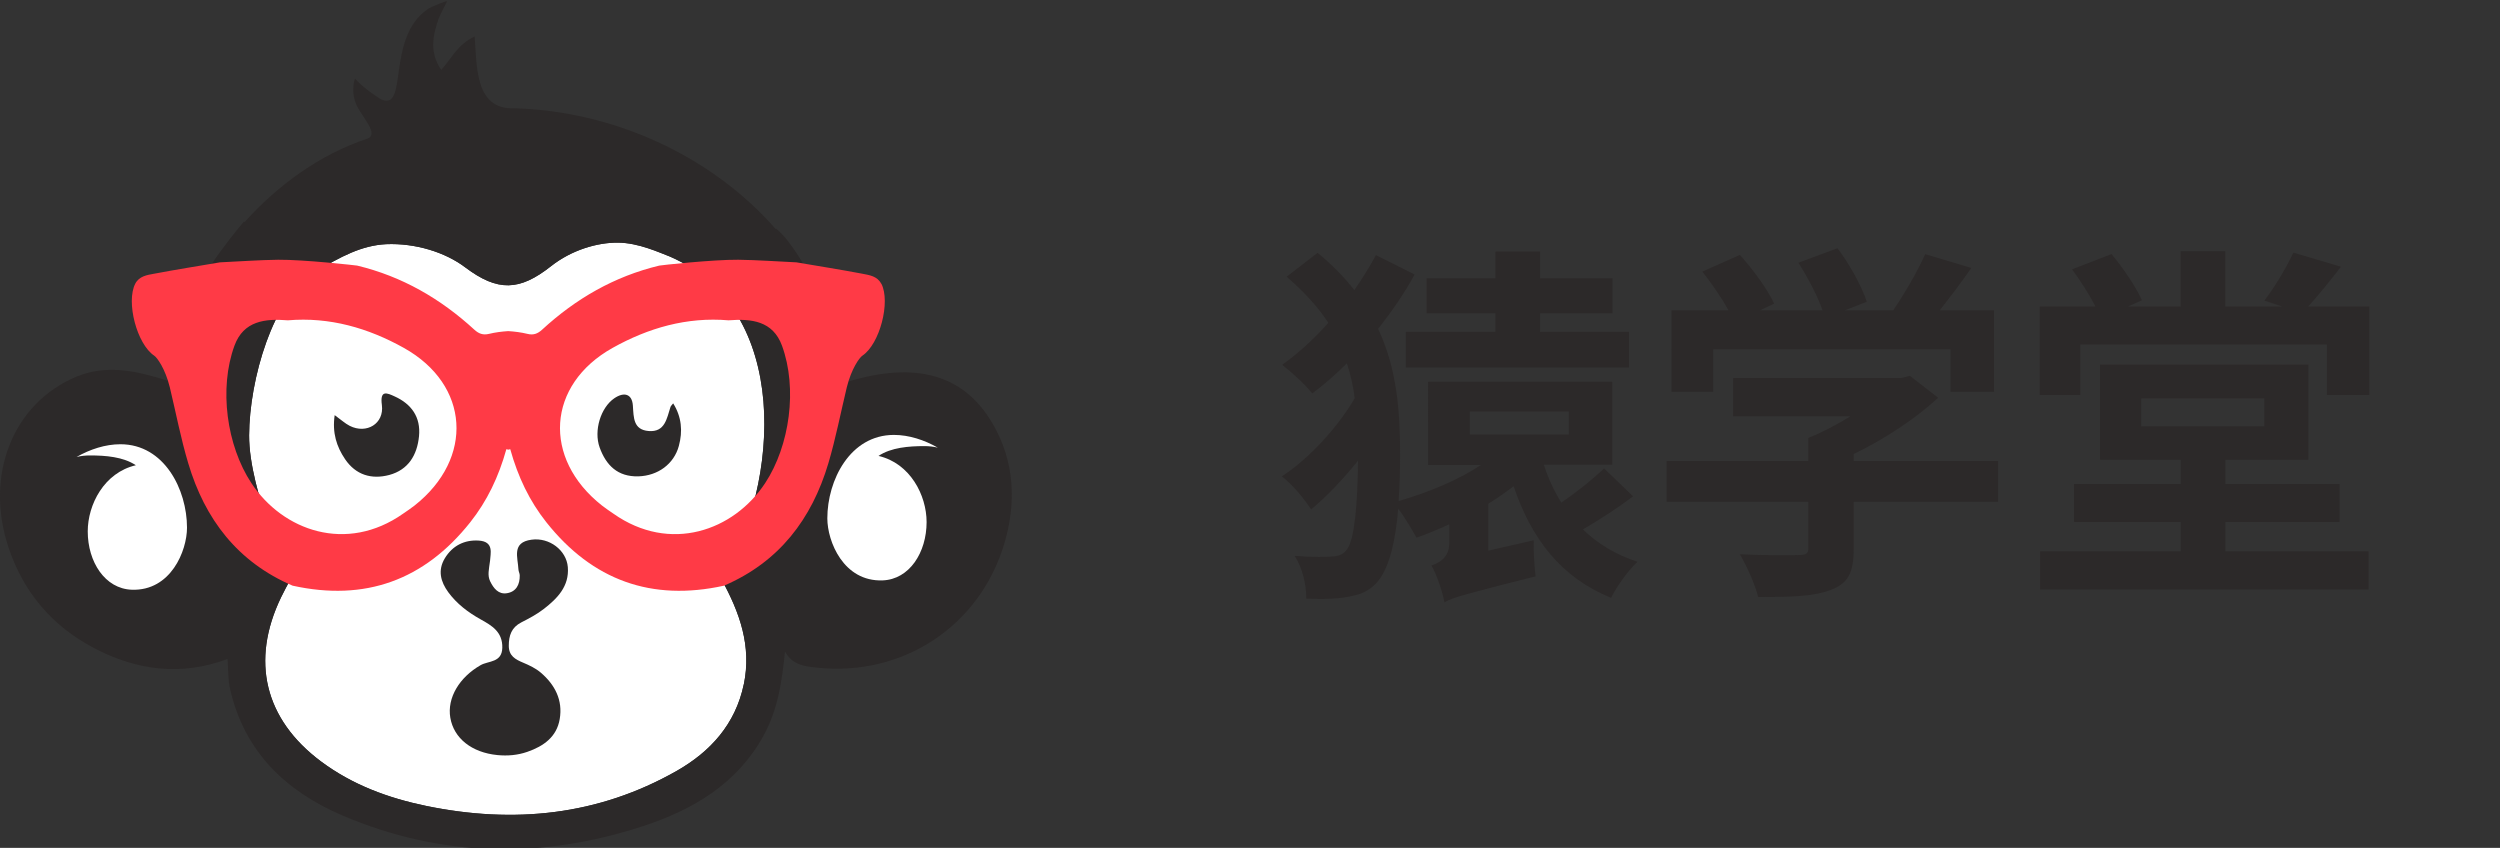
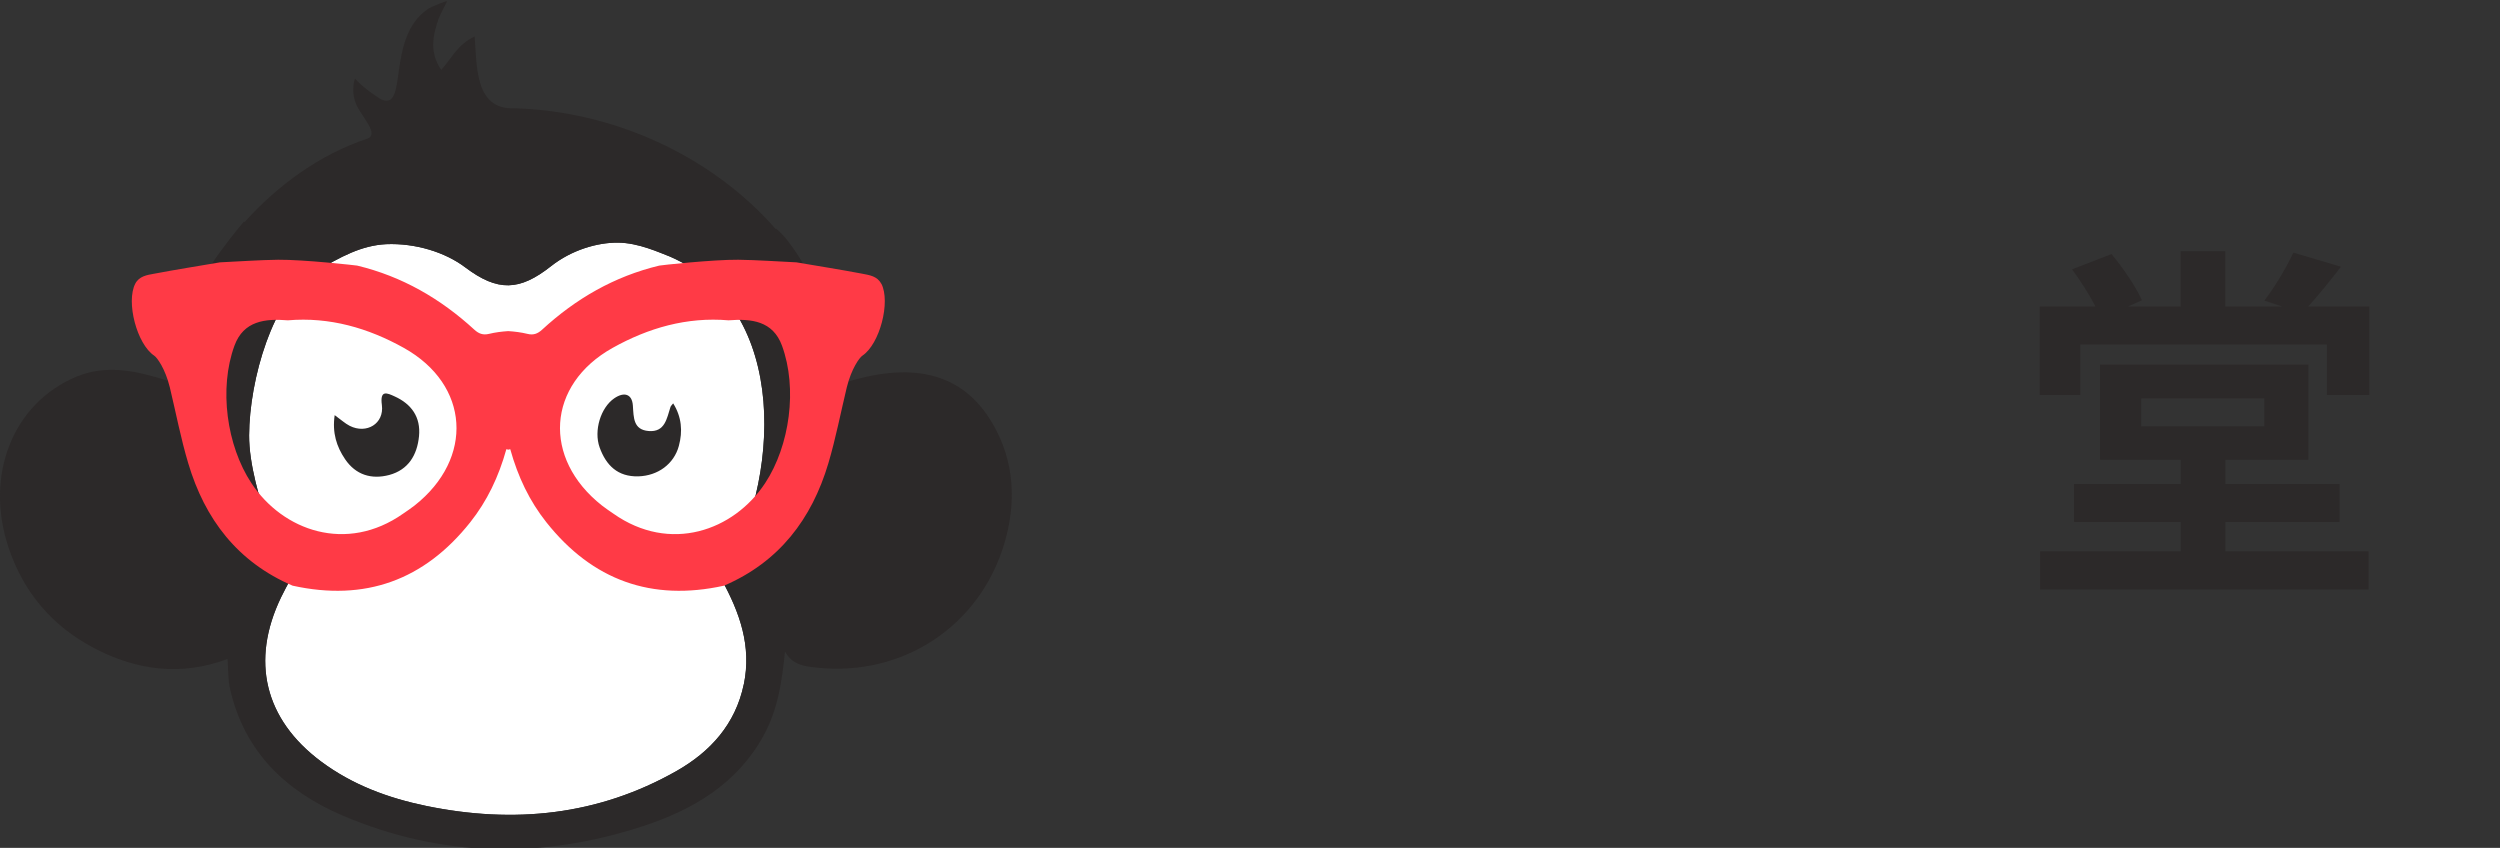
<svg xmlns="http://www.w3.org/2000/svg" version="1.1" id="_图层_2" x="0px" y="0px" viewBox="0 0 308.28 104.55" style="enable-background:new 0 0 308.28 104.55;" xml:space="preserve">
  <rect x="0" y="0" width="308.28" height="104.55" fill="#333333" stroke="none" />
  <style type="text/css">
	.st0{fill:#FFFFFF;}
	.st1{fill:#2C2929;}
	.st2{fill:#FF3A46;}
	.st3{enable-background:new    ;}
</style>
  <g id="_图层_1-2">
    <path class="st0" d="M82.64,31.65c-1.31-0.5-3.81-1.72-6.45-1.73c-2.52-0.02-5.69,0.89-8.25,2.91c-3.87,3.06-6.55,3.17-10.57,0.14   c-2.47-1.86-6.14-3.01-9.76-2.86c-3,0.16-5.51,1.47-8.92,3.52c-5,3-7.95,13.13-7.97,20.07c-0.03,6.93,5.09,17.74,5.09,17.74   c-0.38,0.74-0.79,1.47-1.15,2.21c-3.78,7.84-2.03,15.06,4.93,20.25c3.87,2.89,8.28,4.51,12.97,5.48   c10.81,2.23,21.18,1.19,30.87-4.31c4.18-2.37,7.27-5.78,8.29-10.7c0.97-4.68-0.5-8.85-2.72-12.86   C96.27,59.44,97.55,38.17,82.64,31.65L82.64,31.65z" />
    <path class="st1" d="M122.45,52.33c-3.5-6.13-9.47-7.82-17.89-5.27c-0.12-4.73-5.56-16.26-8.84-18.85h-0.09   c-8.02-9.12-20.09-14.51-32.19-14.86c-4.9,0.22-4.62-5.2-4.91-8.85c-2.1,0.96-2.86,2.73-4.12,4.12c-1.5-2.2-1.02-4.26-0.33-6.29   c0.16-0.47,1.04-2.13,1.04-2.13c0.19-0.26-1.95,0.64-2.31,0.88c-5.31,3.54-2.36,12.79-5.87,11.15c-2.34-1.5-3.15-2.53-3.15-2.53   c-0.25,0.46-0.41,2,0.16,3.23c0.71,1.54,2.88,3.67,1.31,4.18c-5.76,1.91-10.96,5.68-15.08,10.25l-0.12-0.02   c0,0-5.38,6.26-7.01,10.77c-1.63,4.52-2.39,8.83-2.39,8.83c-3.68-1.15-7.35-2.07-11.19-0.51c-7.85,3.25-11.45,12.14-8.38,21.2   c1.84,5.44,5.36,9.56,10.42,12.24c5.28,2.8,10.81,3.54,16.55,1.39c0.1,1.29,0.04,2.56,0.32,3.75c1.78,7.68,6.82,12.54,13.85,15.55   c12.18,5.2,24.63,5.39,37.07,1.31c6.06-1.98,11.54-5.15,14.83-11.11c1.77-3.19,2.29-6.63,2.67-10.42c0.95,1.71,2.46,1.83,3.94,1.99   c10.59,1.13,20.1-5.12,23.12-15.35c1.48-5.01,1.25-10.02-1.4-14.65H122.45z M91.72,84.37c-1.02,4.91-4.11,8.32-8.29,10.7   c-9.69,5.5-20.06,6.54-30.87,4.31c-4.7-0.97-9.1-2.6-12.97-5.48c-6.97-5.2-8.71-12.41-4.93-20.25c0.36-0.75,0.76-1.48,1.15-2.21   c-1.08-0.46-2.08-0.99-3.02-1.57l3.02,1.57c0,0-5.11-10.81-5.09-17.74c0.03-6.93,2.97-17.07,7.97-20.07   c3.41-2.05,5.92-3.36,8.92-3.52c3.62-0.15,7.3,0.99,9.76,2.86c4.01,3.02,6.69,2.91,10.57-0.14c2.56-2.02,5.73-2.93,8.25-2.91   s5.13,1.24,6.45,1.73c14.92,6.53,13.64,27.8,6.37,39.87c2.21,4.01,3.69,8.18,2.72,12.86L91.72,84.37z" />
-     <path class="st1" d="M60.43,69.14c-0.14,1.08-0.34,1.81,0.01,2.54c0.43,0.88,1.03,1.64,2.07,1.47c1.15-0.18,1.6-1.08,1.58-2.2   c0-0.24-0.15-0.48-0.16-0.73c-0.07-1.49-0.87-3.34,1.62-3.67c2.19-0.3,4.3,1.3,4.47,3.38c0.19,2.37-1.29,3.86-2.96,5.16   c-0.85,0.66-1.82,1.17-2.78,1.66c-1.21,0.62-1.54,1.62-1.54,2.88c0,1.25,0.8,1.68,1.78,2.09c0.76,0.32,1.54,0.69,2.16,1.22   c1.75,1.49,2.74,3.4,2.34,5.73c-0.37,2.2-1.98,3.34-3.99,4.04c-1.21,0.42-2.44,0.52-3.69,0.4c-3.18-0.31-5.38-2.08-5.81-4.6   c-0.42-2.46,1.13-5,3.74-6.49c0.97-0.55,2.62-0.29,2.67-2.13c0.05-1.96-1.27-2.74-2.68-3.52c-1.54-0.86-2.93-1.91-3.98-3.34   c-0.95-1.3-1.32-2.7-0.43-4.18c0.94-1.56,2.42-2.3,4.18-2.19c1.93,0.12,1.44,1.62,1.4,2.49L60.43,69.14z" />
    <path class="st1" d="M41.27,51.19c0.79,0.57,1.28,1.03,1.85,1.32c2.07,1.05,4.27-0.26,3.97-2.56c-0.26-1.91,0.63-1.5,1.57-1.07   c2.08,0.94,3.24,2.56,3.01,4.91c-0.23,2.32-1.31,4.14-3.67,4.78c-2.19,0.58-4.13,0-5.45-1.95C41.51,55.08,40.95,53.38,41.27,51.19   L41.27,51.19z" />
    <path class="st1" d="M83.01,49.74c1.05,1.67,1.19,3.44,0.7,5.25c-0.6,2.23-2.59,3.68-4.99,3.75c-2.54,0.07-3.98-1.35-4.78-3.57   c-0.74-2.07,0.13-4.9,1.8-6.05c1.21-0.83,2.2-0.56,2.3,0.89c0.1,1.5,0.05,2.98,1.94,3.14c2.03,0.17,2.24-1.56,2.7-2.97   C82.73,50.04,82.87,49.93,83.01,49.74z" />
-     <path class="st0" d="M9.44,56.35c1.66-0.95,3.56-1.57,5.41-1.57c5.41,0,8.21,5.59,8.21,10.29c0,2.84-1.99,7.82-6.81,7.65   c-3.32-0.12-5.43-3.45-5.43-7.19c0-3.31,2.02-7.25,5.93-8.16c-1.55-1.04-3.73-1.21-5.66-1.21C10.53,56.16,9.98,56.22,9.44,56.35z" />
-     <path class="st0" d="M115.64,55.2c-1.66-0.95-3.56-1.57-5.41-1.57c-5.41,0-8.21,5.59-8.21,10.29c0,2.84,1.99,7.82,6.81,7.65   c3.32-0.12,5.43-3.45,5.43-7.19c0-3.31-2.02-7.25-5.93-8.16c1.55-1.04,3.73-1.21,5.66-1.21C114.55,55.01,115.1,55.07,115.64,55.2z" />
    <path class="st2" d="M108.66,34.98c-0.48-0.93-1.46-1.06-2.34-1.23c-2.7-0.51-5.41-0.94-8.11-1.4c-2.39-0.11-4.78-0.29-7.17-0.32   c-3.13-0.03-9.61,0.68-9.74,0.72c-5.54,1.33-10.3,4.08-14.46,7.91c-0.53,0.48-1.05,0.7-1.8,0.51c-0.78-0.19-1.57-0.29-2.37-0.34   c-0.79,0.05-1.58,0.15-2.37,0.34c-0.75,0.18-1.27-0.03-1.8-0.51c-4.17-3.83-8.93-6.58-14.46-7.91c-0.14-0.03-6.61-0.75-9.74-0.72   c-2.39,0.03-4.78,0.21-7.17,0.32c-2.71,0.46-5.41,0.89-8.11,1.4c-0.88,0.16-1.86,0.3-2.34,1.23c-1.16,2.24,0.19,7.45,2.34,8.88   c0.36,0.24,1.35,1.59,1.92,3.9c0.75,3.12,1.35,6.29,2.27,9.36c2.05,6.9,6.09,12.19,12.87,15.1c8.93,1.97,16.23-0.67,21.9-7.81   c2.08-2.62,3.51-5.6,4.46-9.02c0.07,0.03,0.15,0.05,0.24,0.06c0.08-0.01,0.16-0.03,0.24-0.06c0.95,3.42,2.38,6.4,4.46,9.02   c5.67,7.14,12.97,9.78,21.9,7.81c6.78-2.91,10.82-8.2,12.87-15.1c0.91-3.07,1.52-6.24,2.27-9.36c0.57-2.3,1.56-3.66,1.92-3.9   c2.15-1.43,3.5-6.64,2.34-8.88H108.66z M51.13,62.33c-0.46,0.36-0.94,0.68-1.42,1.01c-6.98,4.91-14.84,2.12-18.72-3.78   c-3.04-4.62-4.01-11.66-2.08-16.93c1.12-3.07,3.79-3.36,6.59-3.13c5.14-0.44,9.91,0.95,14.3,3.4   C57.93,47.44,58.48,56.52,51.13,62.33L51.13,62.33z M94.36,59.56c-3.88,5.91-11.75,8.69-18.72,3.78c-0.48-0.33-0.96-0.65-1.42-1.01   c-7.36-5.81-6.8-14.89,1.32-19.43c4.4-2.46,9.16-3.84,14.3-3.4c2.8-0.22,5.47,0.06,6.59,3.13C98.36,47.9,97.39,54.94,94.36,59.56   L94.36,59.56z" />
  </g>
  <g class="st3">
-     <path class="st1" d="M201.38,61.2c-1.93,1.47-4.22,2.94-6.19,4.08c1.79,1.74,4.04,3.12,6.74,3.99c-1.1,1.01-2.57,3.03-3.26,4.45   c-6.15-2.48-9.82-7.25-12.02-13.76c-0.96,0.73-2.02,1.47-3.12,2.16v5.78l5.6-1.28c-0.05,1.28,0.09,3.35,0.23,4.45   c-8.67,2.2-10.27,2.61-11.24,3.21c-0.23-1.24-0.92-3.39-1.61-4.54c0.92-0.32,2.2-0.96,2.2-2.75v-2.34   c-1.38,0.64-2.71,1.19-4.04,1.65c-0.46-0.83-1.42-2.48-2.25-3.58c-0.32,3.76-1.01,7.02-2.39,8.81c-0.73,0.96-1.74,1.61-2.94,1.88   c-1.79,0.46-3.76,0.5-6.01,0.41c0-1.79-0.46-3.71-1.42-5.27c2.29,0.18,3.95,0.14,4.95,0.05c0.64-0.09,1.1-0.32,1.47-0.83   c0.96-1.19,1.33-5.69,1.38-10.96c-1.88,2.34-3.9,4.45-5.78,6.01c-0.87-1.33-2.34-3.12-3.62-4.08c3.21-2.06,6.83-5.92,8.99-9.63   c-0.18-1.47-0.5-2.89-0.96-4.31c-1.38,1.38-2.8,2.61-4.27,3.72c-0.83-1.06-2.57-2.66-3.71-3.53c1.97-1.42,3.9-3.17,5.69-5.18   c-1.28-1.97-2.98-3.81-5.14-5.69l3.81-2.94c1.83,1.47,3.3,3.03,4.54,4.59c1.01-1.47,1.93-2.94,2.66-4.31l4.77,2.39   c-1.24,2.29-2.8,4.54-4.5,6.7c2.29,4.86,2.71,10.04,2.71,15.46c0,1.97-0.05,3.9-0.18,5.78c3.62-1.06,7.34-2.57,10.14-4.45h-6.51   V47.07h22.71V57.3h-8.44c0.55,1.7,1.28,3.26,2.16,4.68c1.88-1.28,3.94-2.94,5.27-4.22L201.38,61.2z M184.41,38.63h-8.49v-4.31h8.49   v-3.3h5.5v3.3h8.94v4.31h-8.94v2.29h10.96v4.4h-27.52v-4.4h11.05V38.63z M181.25,53.58h12.2v-2.84h-12.2V53.58z" />
-     <path class="st1" d="M246.38,61.88h-17.8v5.87c0,2.84-0.69,4.22-2.84,5c-2.16,0.83-5.05,0.87-8.94,0.87   c-0.37-1.56-1.42-3.85-2.25-5.27c2.94,0.14,6.33,0.14,7.25,0.09c0.96,0,1.19-0.23,1.19-0.83v-5.73h-17.48v-5.04h17.48V54   c1.74-0.69,3.53-1.65,5.18-2.66h-14.45v-4.72h20.69l1.1-0.28l3.49,2.71c-2.8,2.57-6.51,5.05-10.41,6.93v0.87h17.8V61.88z    M211.25,48.31h-5.14V38.26h7.02c-0.83-1.56-2.11-3.35-3.21-4.77l4.63-2.06c1.61,1.79,3.44,4.27,4.22,6.01l-1.74,0.83h7.71   c-0.64-1.83-1.83-4.08-2.98-5.87l4.82-1.79c1.51,1.97,3.03,4.77,3.62,6.6l-2.71,1.06h5.96c1.47-2.16,3.03-4.86,3.95-6.93l5.69,1.7   c-1.24,1.79-2.61,3.58-3.9,5.23h6.7v10.04h-5.37v-5.23h-29.26V48.31z" />
    <path class="st1" d="M292.16,37.8v10.92h-5.23v-6.24h-30.41v6.24h-5V37.8h6.88c-0.78-1.51-1.88-3.21-2.89-4.59l4.86-1.88   c1.47,1.74,3.03,4.08,3.76,5.69l-1.74,0.78h6.51v-6.83h5.5v6.83h7.02l-2.2-0.73c1.28-1.65,2.75-4.13,3.58-5.92l5.87,1.74   c-1.38,1.79-2.8,3.53-4.04,4.91H292.16z M274.41,67.98h17.66v4.72h-40.5v-4.72h17.34v-3.62h-13.16v-4.68h13.16V56.7h-9.95V44.96   h25.69V56.7h-10.23v2.98h14.08v4.68h-14.08V67.98z M264.04,52.57h15.18v-3.44h-15.18V52.57z" />
  </g>
</svg>